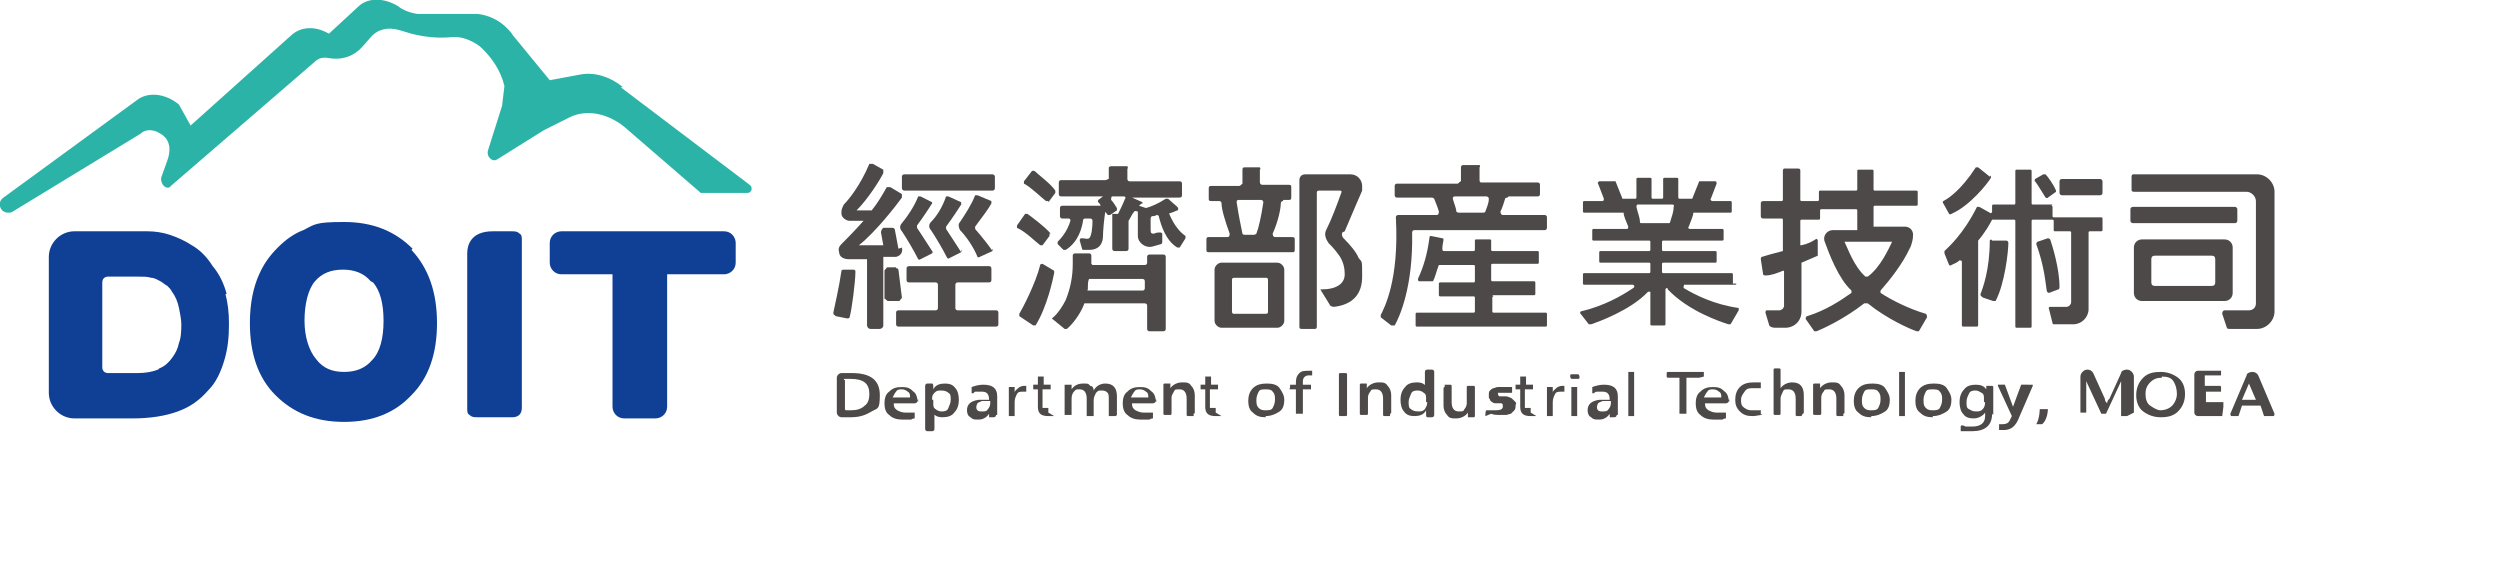
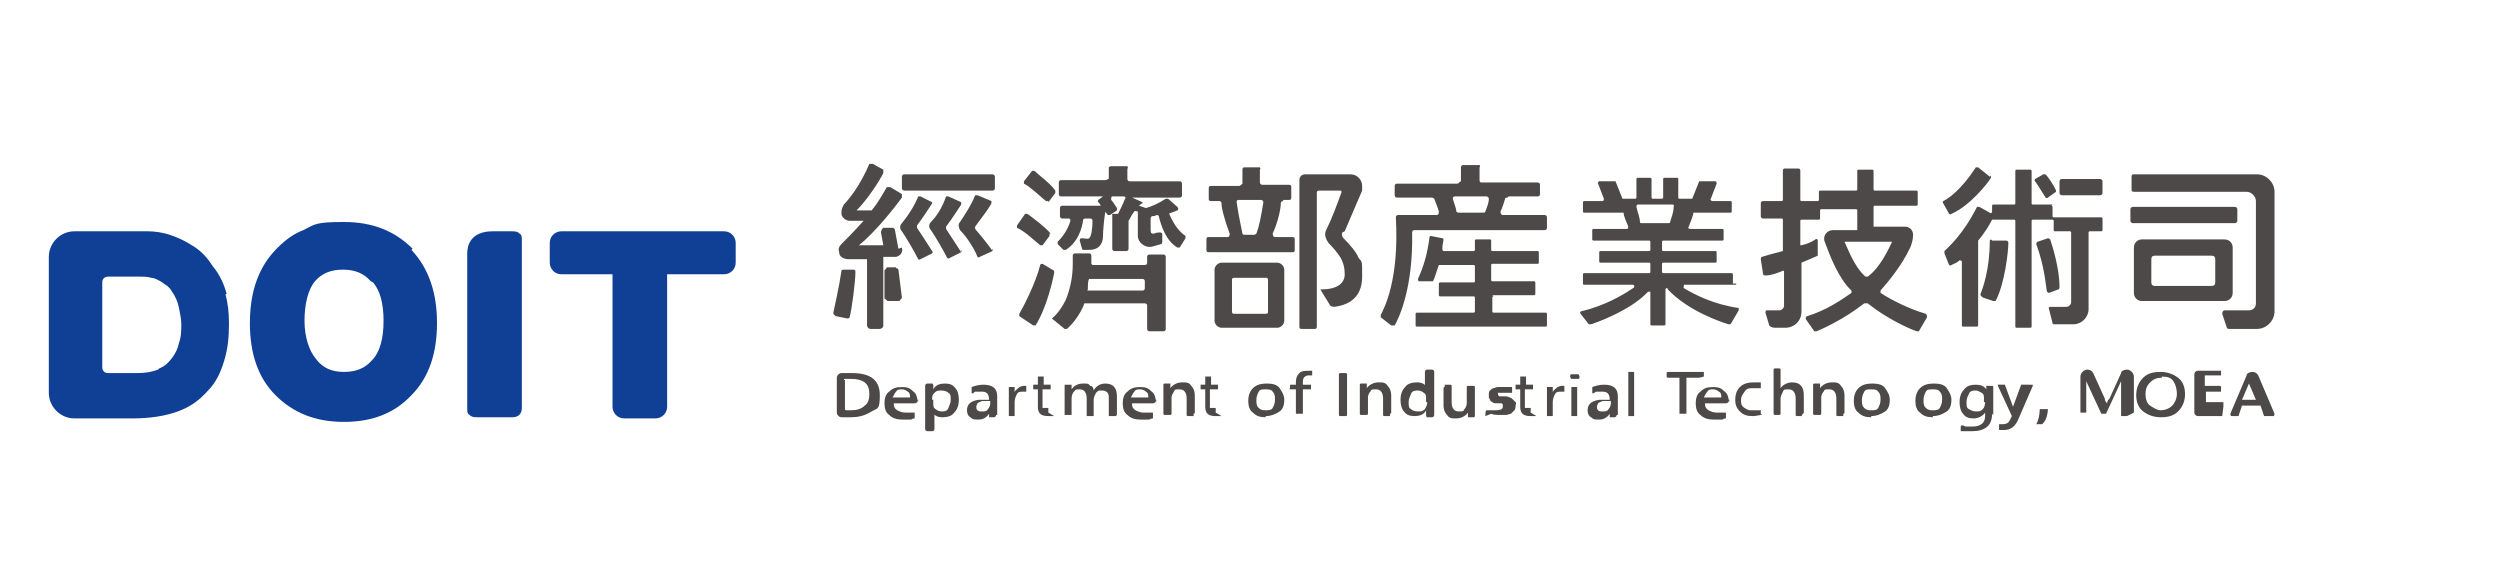
<svg xmlns="http://www.w3.org/2000/svg" version="1.1" viewBox="0 0 215.1 48.9">
  <defs>
    <style>
      .cls-1 {
        fill: #104095;
      }

      .cls-2 {
        fill: #2cb3a7;
      }

      .cls-3 {
        fill: #4c4948;
      }
    </style>
  </defs>
  <g>
    <g id="_圖層_2">
      <g id="_圖層_2-2">
        <g>
          <path class="cls-3" d="M72,35.5v-3c0-.2.2-.4.4-.4h.9c1.6,0,2.4.6,2.4,1.9s-.2,1.1-.7,1.4-1,.5-1.8.5h-.8c-.2,0-.4-.2-.4-.4h0ZM72.7,32.7v2.5c0,0,0,.1.1.1h.4c.5,0,.9-.1,1.2-.4.3-.2.4-.6.4-1,0-.9-.5-1.3-1.6-1.3h-.5c0,0-.1,0-.1.1Z" />
          <path class="cls-3" d="M79,34.3c0,.2-.1.4-.3.4h-1.8c0,.2,0,.4.3.6.2.1.4.2.7.2s.3,0,.5,0c0,0,.2,0,.2,0,0,0,0,0,.1,0,0,0,0,.1,0,.2,0,.1,0,.2,0,.3,0,0-.2,0-.3.1-.2,0-.5,0-.8,0-.4,0-.8-.1-1.1-.4-.3-.2-.4-.6-.4-1s.1-.8.4-1c.3-.3.6-.4,1.1-.4s.7.1,1,.4c.3.2.3.6.4.9h0ZM78.3,34.2c0-.2,0-.4-.2-.5-.1-.1-.3-.2-.5-.2s-.4,0-.5.2c-.1.1-.2.3-.3.5h1.4Z" />
          <path class="cls-3" d="M99.5,34.3c0,.2-.1.4-.3.4h-1.8c0,.2,0,.4.3.6.2.1.4.2.7.2s.3,0,.5,0c0,0,.2,0,.2,0,0,0,0,0,.1,0,0,0,0,.1,0,.2,0,.1,0,.2,0,.3,0,0-.2,0-.3.1-.2,0-.5,0-.8,0-.4,0-.8-.1-1.1-.4-.3-.2-.4-.6-.4-1s.1-.8.4-1c.3-.3.6-.4,1.1-.4s.7.1,1,.4c.3.2.3.6.4.9h0ZM98.8,34.2c0-.2,0-.4-.2-.5-.1-.1-.3-.2-.5-.2s-.4,0-.5.2c-.1.1-.2.3-.3.5h1.4Z" />
          <path class="cls-3" d="M148.8,34.3c0,.2-.1.4-.3.4h-1.8c0,.2,0,.4.3.6.2.1.4.2.7.2s.3,0,.5,0c0,0,.2,0,.2,0,0,0,0,0,.1,0,0,0,0,.1,0,.2,0,.1,0,.2,0,.3,0,0-.2,0-.3.1-.2,0-.5,0-.8,0-.4,0-.8-.1-1.1-.4-.3-.2-.4-.6-.4-1s.1-.8.4-1c.3-.3.6-.4,1.1-.4s.7.1,1,.4c.3.2.3.6.4.9h0ZM148.1,34.2c0-.2,0-.4-.2-.5-.1-.1-.3-.2-.5-.2s-.4,0-.5.2c-.1.1-.2.3-.3.5h1.4Z" />
          <path class="cls-3" d="M80.4,35.4h0v1.5c0,0,0,.2-.2.2h-.4c0,0-.2,0-.2-.2v-3.7c0,0,0-.2.2-.2h.4c0,0,.1,0,.1.2v.3h0c.2-.4.6-.5,1-.5s.7.1.9.4c.2.2.3.6.3,1s-.1.8-.4,1.1c-.2.3-.6.4-1,.4s-.7-.1-.9-.5h0ZM80.3,34.4v.3c0,.2,0,.4.2.5.1.1.3.2.5.2s.5,0,.6-.3.2-.4.2-.7,0-.5-.2-.6c-.1-.1-.3-.2-.6-.2s-.4,0-.6.2-.2.3-.2.6h0Z" />
          <path class="cls-3" d="M122.6,33.5h0v-1.5c0,0,0-.2.2-.2h.4c0,0,.2,0,.2.2v3.7c0,0,0,.2-.2.2h-.4c0,0-.1,0-.1-.2v-.4h0c-.2.4-.6.5-1,.5s-.7-.1-.9-.4c-.2-.2-.3-.6-.3-1s.1-.8.4-1.1c.2-.3.6-.4,1-.4s.7.1.9.5h0ZM122.7,34.6v-.3c0-.2,0-.4-.2-.5-.1-.1-.3-.2-.5-.2s-.5,0-.6.3-.2.4-.2.7,0,.5.2.6c.1.1.3.2.6.2s.4,0,.6-.2c.1-.2.2-.3.2-.6h0Z" />
          <path class="cls-3" d="M85.7,35.7c0,0,0,.2-.2.2h-.3s0,0-.1,0c0,0,0,0,0,0,0,0,0-.2,0-.2h0c0-.1,0-.1,0-.1-.2.3-.5.5-.9.5s-.5,0-.7-.2c-.2-.1-.3-.3-.3-.6,0-.5.3-.8,1-.9h.9c0-.5-.2-.7-.6-.7s-.4,0-.5,0-.2,0-.2.1c0,0-.2.1-.2,0,0,0,0,0,0-.1v-.2c0,0,0-.1,0-.2.3-.1.6-.2,1-.2.8,0,1.2.3,1.2,1v1.6h0ZM85.1,34.5h-.6c-.2.1-.3.1-.4.2,0,0-.1.2-.1.3s0,.2.1.3.2.1.4.1.4,0,.5-.2c.1-.1.2-.3.2-.5,0,0,0-.2,0-.2Z" />
          <path class="cls-3" d="M139.1,35.7c0,0,0,.2-.2.2h-.3s0,0-.1,0c0,0,0,0,0,0,0,0,0-.2,0-.2h0c0-.1,0-.1,0-.1-.2.3-.5.5-.9.5s-.5,0-.7-.2c-.2-.1-.3-.3-.3-.6,0-.5.3-.8,1-.9h.9c0-.5-.2-.7-.6-.7s-.4,0-.5,0c0,0-.2,0-.2.1,0,0-.2.1-.2,0,0,0,0,0,0-.1v-.2c0,0,0-.1,0-.2.3-.1.6-.2,1-.2.8,0,1.2.3,1.2,1v1.6h0ZM138.5,34.5h-.6c-.2.1-.3.1-.4.2,0,0-.1.2-.1.3s0,.2.1.3.2.1.4.1.4,0,.5-.2c.1-.1.2-.3.2-.5v-.2h0Z" />
          <path class="cls-3" d="M88.3,33.7s0,0-.1,0c0,0-.1,0-.2,0-.2,0-.4,0-.5.2-.1.2-.2.4-.2.7v1.2s0,0,0,0h-.5s0,0,0,0v-2.5s0,0,0,0h.5s0,0,0,0v.5h0c0-.2.2-.3.3-.4s.3-.2.5-.2.1,0,.2,0c0,0,0,0,0,0,0,0,0,0,0,0v.3s0,.1,0,.1h0Z" />
          <path class="cls-3" d="M134.6,33.7s0,0-.1,0c0,0-.1,0-.2,0-.2,0-.4,0-.5.2s-.2.4-.2.7v1.2s0,0,0,0h-.5s0,0,0,0v-2.5s0,0,0,0h.5s0,0,0,0v.5h0c0-.2.2-.3.3-.4s.3-.2.5-.2.1,0,.2,0c0,0,0,0,0,0,0,0,0,0,0,0v.3s0,.1,0,.1h0Z" />
          <path class="cls-3" d="M90.7,35.8s0,0,0,0c-.1,0-.3,0-.5,0-.6,0-.9-.2-.9-.8v-1.4s0,0,0-.1c0,0,0,0-.1,0h-.2s0,0-.1,0c0,0,0,0,0-.1h0c0-.2,0-.3,0-.3h.3s.1,0,.1,0h0v-.7s0,0,0,0h.5s0,0,0,0v.7s0,0,0,0h.6s0,0,0,0v.2h0v.2c0,0-.1,0-.2,0h-.5s0,0,0,0v1.3c0,.2,0,.3,0,.3,0,0,.2,0,.3,0s.1,0,.2,0c0,0,0,0,0,0,0,0,0,.2,0,.2v.2h0Z" />
          <path class="cls-3" d="M105.1,35.8s0,0,0,0c-.1,0-.3,0-.5,0-.6,0-.9-.2-.9-.8v-1.4s0,0,0-.1c0,0,0,0-.1,0h-.2s0,0-.1,0c0,0,0,0,0-.1h0c0-.2,0-.3,0-.3h.3s.1,0,.1,0h0v-.7s0,0,0,0h.5s0,0,0,0v.7s0,0,0,0h.6s0,0,0,0v.2h0v.2c0,0-.1,0-.2,0h-.5s0,0,0,0v1.3c0,.2,0,.3,0,.3,0,0,.2,0,.3,0s.1,0,.2,0c0,0,0,0,0,0,0,0,0,.2,0,.2v.2h0Z" />
          <path class="cls-3" d="M132.2,35.8s0,0,0,0c-.1,0-.3,0-.5,0-.6,0-.9-.2-.9-.8v-1.4s0,0,0-.1c0,0,0,0-.1,0h-.2s0,0-.1,0c0,0,0,0,0-.1h0c0-.2,0-.3,0-.3h.3s.1,0,.1,0h0v-.7s0,0,0,0h.5s0,0,0,0v.7s0,0,0,0h.6s0,0,0,0v.2h0v.2c0,0-.1,0-.2,0h-.5s0,0,0,0v1.3c0,.2,0,.3,0,.3,0,0,.2,0,.3,0s.1,0,.2,0c0,0,0,0,0,0,0,0,0,.2,0,.2v.2h0Z" />
          <path class="cls-3" d="M96,35.8h-.6s0,0,0,0v-1.4c0-.3,0-.5-.1-.6s-.2-.2-.5-.2-.3,0-.5.2c-.1.2-.2.4-.2.6v1.4s0,0,0,0h-.6s0,0,0,0v-1.5c0-.5-.2-.8-.6-.8s-.3,0-.5.2c-.1.1-.2.3-.2.6v1.4s0,0,0,0h-.6s0,0,0,0v-2.6s0,0,0,0h.5s0,0,.1,0c0,0,0,0,0,.1v.3h0c.2-.3.5-.5,1-.5s.4,0,.6.2c.2,0,.3.2.3.4.2-.4.6-.6,1-.6.7,0,1,.4,1,1.1v1.6s0,0,0,0h0Z" />
          <path class="cls-3" d="M102.7,35.8h-.5c0,0-.1,0-.1-.1v-1.4c0-.5-.2-.8-.6-.8s-.4,0-.5.2-.2.3-.2.5v1.4c0,0,0,.1-.1.1h-.5c0,0-.1,0-.1-.1v-2.5c0,0,0-.1.1-.1h.2c0,0,.2,0,.3,0,0,0,0,0,0,0,0,0,0,.2,0,.2v.2h0c.2-.3.6-.5,1-.5s.6,0,.8.3c.2.2.3.5.3.8v1.5c0,0,0,.1-.1.1h0Z" />
          <path class="cls-3" d="M158.6,35.8h-.5c0,0-.1,0-.1-.1v-1.4c0-.5-.2-.8-.6-.8s-.4,0-.5.2c-.1.1-.2.3-.2.5v1.4c0,0,0,.1-.1.1h-.5c0,0-.1,0-.1-.1v-2.5c0,0,0-.1.1-.1h.2c0,0,.2,0,.3,0,0,0,0,0,0,0,0,0,0,.2,0,.2v.2h0c.2-.3.6-.5,1-.5s.6,0,.8.3c.2.2.3.5.3.8v1.5c0,0,0,.1-.1.1h0Z" />
          <path class="cls-3" d="M124.3,33.1h.5c0,0,.1,0,.1.1v1.4c0,.5.2.8.6.8s.4,0,.5-.2c.1-.1.2-.3.2-.5v-1.4c0,0,0-.1.1-.1h.5c0,0,.1,0,.1.1v2.5c0,0,0,.1-.1.1h-.2c0,0-.2,0-.3,0,0,0,0,0,0,0,0,0,0-.2,0-.2v-.2h0c-.2.3-.6.5-1,.5s-.6,0-.8-.3c-.2-.2-.3-.5-.3-.8v-1.5c0,0,0-.1.1-.1h0Z" />
          <path class="cls-3" d="M119.6,35.8h-.5c0,0-.1,0-.1-.1v-1.4c0-.5-.2-.8-.6-.8s-.4,0-.5.2c-.1.1-.2.3-.2.5v1.4c0,0,0,.1-.1.1h-.5c0,0-.1,0-.1-.1v-2.5c0,0,0-.1.1-.1h.2c0,0,.2,0,.3,0,0,0,0,0,0,0,0,0,0,.2,0,.2v.2h0c.2-.3.6-.5,1-.5s.6,0,.8.3c.2.2.3.5.3.8v1.5c0,0,0,.1-.1.1h0Z" />
          <path class="cls-3" d="M108.9,35.9c-.5,0-.8-.1-1.1-.4-.3-.2-.4-.6-.4-1s.1-.8.4-1.1c.3-.3.7-.4,1.2-.4s.9.1,1.1.4.4.6.4,1-.1.8-.4,1-.7.4-1.2.4h0ZM108.9,33.5c-.3,0-.5,0-.6.2s-.2.4-.2.7,0,.5.2.7c.2.2.4.2.6.2s.5,0,.6-.2c.1-.2.2-.4.2-.7s0-.5-.2-.7c-.1-.2-.4-.2-.6-.2h0Z" />
          <path class="cls-3" d="M112.9,32.3c0,0-.2,0-.3,0-.3,0-.5.2-.5.5v.2s0,0,0,.1c0,0,0,0,.1,0h.4s.1,0,.2,0c0,0,0,0,0,.1v.2s0,0,0,.1c0,0,0,0-.1,0h-.3c0,0-.3,0-.3,0h0v1.9c0,0,0,.1,0,.2,0,0,0,0-.1,0h-.3c0,0-.2,0-.2,0,0,0,0-.2,0-.2v-1.8s0,0,0-.1c0,0,0,0-.1,0h-.2s-.1,0-.2,0,0-.1,0-.2,0-.1,0-.2c0,0,.1,0,.2,0h.2s.1,0,.1,0c0,0,0,0,0,0,0,0,0-.2,0-.2h0c0-.4.1-.6.3-.8.2-.2.5-.2.8-.2s.3,0,.3,0c0,0,0,.2,0,.4,0,0,0,0,0,0h0Z" />
          <path class="cls-3" d="M115.8,35.8h-.5c0,0-.1,0-.1-.1v-3.5c0,0,0-.1.1-.1h.5c0,0,.1,0,.1.1v3.5c0,0,0,.1-.1.1Z" />
          <path class="cls-3" d="M127.8,35.8c0,0,0,0,0-.1,0,0,0-.4.1-.4,0,0,.1,0,.2,0,0,0,.1,0,.2,0,.1,0,.2,0,.4,0,.4,0,.6-.1.6-.3s0-.1,0-.2c0,0,0,0-.1-.1,0,0-.1,0-.2,0,0,0-.2,0-.3,0-.1,0-.2,0-.3-.1,0,0-.2-.1-.2-.2s-.1-.1-.1-.2,0-.2,0-.3,0-.2.1-.3c0,0,.2-.2.3-.2.1,0,.2-.1.4-.1s.3,0,.5,0c.2,0,.5,0,.7,0,0,0,0,0,0,.1s0,.3,0,.4c0,0-.2,0-.3,0-.1,0-.3,0-.4,0s-.2,0-.2,0c0,0-.1,0-.2,0,0,0,0,0-.1,0s0,0,0,.1,0,.1,0,.1,0,0,.1.1c0,0,.1,0,.2,0,0,0,.2,0,.3,0,.1,0,.2,0,.4.1.1,0,.2.1.3.2,0,0,.1.1.2.2s0,.2,0,.3,0,.3-.1.4c0,0-.2.2-.3.3-.1,0-.3.1-.4.1s-.3,0-.5,0c-.3,0-.6,0-.8-.1h0Z" />
          <path class="cls-3" d="M135.5,32.6c-.1,0-.2,0-.3,0,0,0-.1-.1-.1-.2s0-.2.1-.2c0,0,.2,0,.3,0s.2,0,.3,0c0,0,.1.1.1.2s0,.2-.1.2c0,0-.2,0-.3,0h0ZM135.7,35.8h-.5c0,0,0,0,0,0v-2.5c0,0,0,0,0,0h.5c0,0,0,0,0,0v2.5c0,0,0,0,0,0Z" />
          <path class="cls-3" d="M140.6,35.8h-.5c0,0,0,0,0,0v-3.8c0,0,0,0,0,0h.5c0,0,0,0,0,0v3.8c0,0,0,0,0,0Z" />
          <path class="cls-3" d="M146.2,32.5s0,0-.1,0h-1s0,0,0,0v3.1s0,0,0,0h-.6s0,0,0,0v-3.1s0,0,0,0h-.9c-.1,0-.2,0-.2-.1,0,0,0-.2,0-.3,0,0,0-.1.1-.1h2.9c0,0,.1,0,.2,0,0,0,0,.2,0,.2s0,.1,0,.2c0,0,0,0,0,0h0Z" />
          <path class="cls-3" d="M151.6,35.6c0,0,0,.1,0,.1-.2,0-.5.1-.8.1-.5,0-.8-.1-1.1-.4s-.4-.6-.4-1,.1-.8.4-1.1c.3-.3.7-.4,1.2-.4s.5,0,.6,0c0,0,0,0,0,.1v.2c0,0,0,.2,0,.2,0,0-.2,0-.3,0-.1,0-.2,0-.4,0-.3,0-.5,0-.7.3s-.3.4-.3.7,0,.5.3.7.4.2.7.2.2,0,.4,0c0,0,.1,0,.2,0,0,0,0,0,.1,0,0,0,0,.3,0,.4h0Z" />
          <path class="cls-3" d="M155,35.8h-.4c0,0-.1,0-.1-.1v-1.4c0-.5-.2-.8-.6-.8s-.4,0-.5.2-.2.4-.2.6v1.3c0,0,0,.1-.1.1h-.4c0,0-.1,0-.1-.1v-3.8c0,0,0-.1.1-.1h.4c0,0,.1,0,.1.1v1.6h0c.2-.3.6-.5,1-.5.7,0,1,.4,1,1.1v1.5c0,0,0,.1-.1.1h0Z" />
          <path class="cls-3" d="M161,35.9c-.5,0-.8-.1-1.1-.4-.3-.2-.4-.6-.4-1s.1-.8.4-1.1c.3-.3.7-.4,1.2-.4s.9.1,1.1.4.4.6.4,1-.1.8-.4,1-.7.4-1.2.4h0ZM161,33.5c-.3,0-.5,0-.6.2s-.2.4-.2.7,0,.5.2.7c.2.2.4.2.6.2s.5,0,.6-.2c.1-.2.2-.4.2-.7s0-.5-.2-.7c-.1-.2-.4-.2-.6-.2Z" />
-           <path class="cls-3" d="M163.9,35.8h-.5c0,0,0,0,0,0v-3.8c0,0,0,0,0,0h.5c0,0,0,0,0,0v3.8c0,0,0,0,0,0Z" />
          <path class="cls-3" d="M166.3,35.9c-.5,0-.8-.1-1.1-.4-.3-.2-.4-.6-.4-1s.1-.8.4-1.1c.3-.3.7-.4,1.2-.4s.9.1,1.1.4.4.6.4,1-.1.8-.4,1-.7.4-1.2.4h0ZM166.3,33.5c-.3,0-.5,0-.6.2s-.2.4-.2.7,0,.5.2.7c.2.2.4.2.6.2s.5,0,.6-.2c.1-.2.2-.4.2-.7s0-.5-.2-.7c-.1-.2-.4-.2-.6-.2h0Z" />
          <path class="cls-3" d="M171.4,35.6c0,1-.6,1.5-1.7,1.5s-.4,0-.7,0c0,0-.2,0-.3,0,0,0,0-.2,0-.2v-.2c0,0,0-.1.1-.1,0,0,.2,0,.3.1.2,0,.4,0,.6,0,.7,0,1.1-.3,1.1-.9v-.3h0c-.2.3-.6.5-1,.5s-.7-.1-.9-.4c-.2-.2-.3-.6-.3-1s.1-.8.4-1.1c.2-.3.6-.4,1-.4s.7.1.9.4h0c0-.2,0-.3,0-.3,0,0,.1,0,.1,0h.4c0,0,.1,0,.1.1v2.4h0ZM170.7,34.6v-.3c0-.2,0-.4-.2-.5s-.3-.2-.5-.2-.5,0-.6.3c-.1.2-.2.4-.2.7s0,.5.2.6.3.2.6.2.4,0,.6-.2c.1-.1.2-.3.2-.6h0Z" />
          <path class="cls-3" d="M174.9,33.1c0,0,0,0,0,.1l-1.3,3c-.3.6-.7.8-1.2.8s-.3,0-.4,0v-.5c.1,0,.2,0,.3,0,.3,0,.5-.1.6-.3l.2-.4s0,0,0,0l-1.2-2.6s0-.1,0-.1h.6s0,0,0,0l.7,1.9s0,0,0,.2h0s0-.1,0-.2l.7-1.9s0,0,0,0h.5Z" />
          <path class="cls-3" d="M176.2,35.2s0,.9-.5,1.3h-.5c.3-.5.3-1.3.3-1.3h.7Z" />
          <path class="cls-3" d="M183,35.8h-.5c0,0,0,0,0,0v-2.4c0-.1,0-.2,0-.4,0,0,0-.1,0-.2,0,0,0,0,0,0,0,0,0,0,0,0l-1.3,2.8s0,0,0,0h-.4s0,0,0,0l-1.3-2.8s0-.1,0-.2c0,0,0,0,0,0s0,.1,0,.2v2.7c0,0,0,0,0,0h-.5c0,0,0,0,0,0v-3.1c0-.3.3-.6.6-.6h0c.2,0,.4.1.5.3l1,2.2c0,.2.1.3.2.4h0c0-.2.1-.3.2-.4l1-2.2c0-.2.3-.3.5-.3.3,0,.6.3.6.6v3.1c0,0,0,0,0,0h0Z" />
          <path class="cls-3" d="M185.9,35.9c-.6,0-1.1-.2-1.5-.5s-.6-.8-.6-1.4.2-1.1.6-1.5.9-.5,1.5-.5,1.1.2,1.5.5.6.8.6,1.4-.2,1.1-.6,1.5-.9.5-1.5.5h0ZM186,32.5c-.4,0-.7.1-1,.4s-.4.6-.4,1,.1.8.4,1,.6.4.9.4.7-.1,1-.4c.2-.2.4-.6.4-1s-.1-.8-.3-1.1-.5-.4-1-.4h0Z" />
          <path class="cls-3" d="M191.2,35.8h-2.1c-.1,0-.3-.1-.3-.3v-3.3c0-.1.1-.3.3-.3h1.9c.1,0,.1,0,.1,0v.3s0,.1,0,.1h-1.4c0,0,0,0,0,0v.9c0,0,0,0,0,0h1.3s.1,0,.1.1v.3c0,.1,0,.1,0,.1h-1.3c0,0,0,0,0,0v.9c0,0,0,0,0,0h1.5c0,0,0,0,0,0v.4s0,0,0,0h0Z" />
          <path class="cls-3" d="M195.4,35.8h-.5s0,0-.1,0l-.3-.9s0,0,0,0h-1.6s0,0,0,0l-.3.9s0,0-.1,0h-.5c0,0-.1,0-.1-.2l1.4-3.3c0-.2.3-.3.5-.3h0c.2,0,.4.1.5.3l1.4,3.3c0,0,0,.2-.1.2h0ZM194.1,34.4s0,0,0,0l-.6-1.4s0-.2,0-.1c0,0,0,0,0,.1l-.6,1.4s0,0,0,0h1.2,0Z" />
          <path class="cls-3" d="M77.3,21.4l-.3-1.6c0-.1-.1-.2-.2-.2h-.8c-.1.1-.2.2-.2.4l.2,1.1s0,0,0,0h-2.1c0,0,0,0,0,0,1.4-1.1,3.2-3.4,3.7-4.1,0,0,0-.2,0-.3l-1-.6c0,0-.2,0-.3,0-.4.7-.8,1.4-1.3,2h-1.3s0,0,0,0c1-1,2-2.6,2.3-3.2,0,0,0-.2,0-.3l-.9-.5c-.1,0-.2,0-.3,0-.8,1.9-1.8,3.1-2.2,3.5-.1.2-.2.4-.2.6v.2c0,.3.4.6.7.6h1.2c-.8.9-1.5,1.6-1.9,2-.2.2-.3.4-.2.7h0c0,.4.4.6.8.6h1.6c0-.1,0,5.7,0,5.7,0,.1.1.3.3.3h.8c.1,0,.3-.1.3-.3v-5.9h1.1c.4-.1.6-.4.5-.8h0Z" />
          <path class="cls-3" d="M71.9,27.2l1,.2c0,0,.2,0,.2-.1.2-.7.5-3.1.5-3.9,0-.1,0-.2-.2-.2h-.8c0,0-.2,0-.2.1-.2,1.4-.6,3.1-.7,3.6,0,0,0,.2.1.2h0Z" />
          <path class="cls-3" d="M77.1,23h-.8c0,.1-.2.2-.2.3v2.4c.1,0,.2.2.3.2h1c0-.1.2-.2.2-.3l-.3-2.4c0,0-.1-.2-.2-.1Z" />
          <rect class="cls-3" x="77.6" y="15" width="8" height="1.4" rx=".2" ry=".2" />
-           <path class="cls-3" d="M82.4,24.3h2.7c0,0,.2,0,.2-.2v-1c0,0,0-.2-.2-.2h-6.9c0,0-.2,0-.2.2v1c0,0,0,.2.2.2h2.3c0,0,.2,0,.2.2v2c0,0,0,.2-.2.2h-3.2c0,0-.2,0-.2.2v1c0,0,0,.2.2.2h8.4c0,0,.2,0,.2-.2v-1c0,0,0-.2-.2-.2h-3.3c0,0-.2,0-.2-.2v-2c0,0,0-.2.2-.2Z" />
          <path class="cls-3" d="M80.2,17.4l-1-.5c0,0-.2,0-.2,0-.3.8-.9,1.7-1.4,2.3-.2.2-.2.5,0,.7.4.6,1,1.6,1.4,2.4,0,0,.1.1.2,0l1-.5c0,0,.1-.1,0-.2-.2-.3-.7-1.1-1.3-2,0,0,0-.1,0-.2.6-.8,1.1-1.6,1.3-1.9,0,0,0-.2,0-.2Z" />
          <path class="cls-3" d="M82.7,21.7c-.2-.3-.7-1.1-1.3-2,0,0,0-.1,0-.2.6-.8,1.1-1.6,1.3-1.9,0,0,0-.2,0-.2l-1.1-.5c0,0-.2,0-.2,0-.3.9-.8,1.7-1.3,2.2-.2.2-.2.5,0,.7.4.6,1,1.6,1.4,2.4,0,0,.1.1.2,0l1-.5c0,0,.1-.1,0-.2h0Z" />
          <path class="cls-3" d="M85.4,21.6c-.2-.3-.8-1.1-1.5-1.9,0,0,0-.1,0-.2.6-.8,1.2-1.6,1.4-2,0,0,0-.2,0-.2l-1.2-.5c0,0-.2,0-.2,0-.3.8-.9,1.7-1.3,2.3-.2.2-.1.5,0,.7.5.5,1.2,1.5,1.5,2.3,0,0,.1.1.2,0l1.1-.5c0,0,.1-.1,0-.2h0Z" />
          <path class="cls-3" d="M194.2,15h-10.6c-.1,0-.2,0-.2.2v1.1c0,.1,0,.2.2.2h9.7c.4,0,.8.4.8.8v8.8c0,.4-.3.6-.6.6h-2.1c-.1,0-.2.1-.2.3l.4,1.2c0,0,0,.1.2.1h2.4c.8,0,1.5-.7,1.5-1.5v-10.3c0-.8-.7-1.5-1.5-1.5h0Z" />
          <path class="cls-3" d="M183.5,17.8h8.8c.1,0,.2.1.2.2v1c0,.1-.1.2-.2.2h-8.8c-.1,0-.2-.1-.2-.2v-1c0-.1.1-.2.2-.2Z" />
          <path class="cls-3" d="M191.4,20.6h-7.1c-.4,0-.7.3-.7.7v3.9c0,.4.3.7.7.7h7.1c.4,0,.7-.3.7-.7v-3.9c0-.4-.3-.7-.7-.7ZM190.3,24.6h-4.9c-.2,0-.3-.1-.3-.3v-2c0-.2.1-.3.3-.3h4.9c.2,0,.3.1.3.3v2c0,.2-.1.3-.3.3Z" />
          <path class="cls-3" d="M90.2,17.4l.6-.8c0,0,0-.1,0-.2-.4-.6-1.5-1.4-1.8-1.7,0,0-.2,0-.2,0l-.7.9c0,0,0,.2,0,.2.6.3,1.5,1.2,1.9,1.5,0,0,.2,0,.2,0h0Z" />
          <path class="cls-3" d="M90.4,20.1c-.5-.6-1.6-1.4-2-1.7,0,0-.2,0-.2,0l-.7,1c0,0,0,.2,0,.2.7.3,1.6,1.2,2,1.5,0,0,.2,0,.2,0l.6-.8c0,0,0-.1,0-.2h0Z" />
          <path class="cls-3" d="M89.5,22.8c-.4,1.6-1.5,3.7-1.8,4.2,0,0,0,.2,0,.2l1.2.8c0,0,.2,0,.2,0,1-1.6,1.5-4,1.6-4.5,0,0,0-.1,0-.2l-1-.6c0,0-.2,0-.2.1h0Z" />
          <path class="cls-3" d="M93.9,22.7s0,0,0,0v-.7c0,0,0-.2-.2-.2h-1.2c0,0-.2,0-.2.2v.7c0,1.1-.2,2.1-.6,3.1-.6,1.2-1.2,1.6-1.2,1.6h0l1.1.9s.1,0,.2,0c.7-.6,1.3-1.6,1.5-2.2,0,0,0,0,.1,0h5.1c0,0,.2,0,.2.2v2c0,0,0,.2.2.2h1.2c0,0,.2,0,.2-.2v-6.2c0,0,0-.2-.2-.2h-1.2c0,0-.2,0-.2.2v.5c0,0,0,.2-.2.2h-4.5,0ZM93.6,24.7c0-.2,0-.5.1-.7,0,0,0,0,0,0h4.6c0,0,.2,0,.2.2v.6c0,0,0,.2-.2.2h-4.7c0,0-.1,0,0-.1h0Z" />
          <path class="cls-3" d="M100.5,18.4c.3-.1.6-.2.8-.3.1,0,.1-.2,0-.3l-.8-.7c0,0-.1,0-.2,0-.6.4-1.3.7-1.7.8h0l-.6-.2c.1-.1.2-.2.3-.2,0,0,0-.1,0-.1l-.9-.4h4.1c0,0,.2,0,.2-.2v-1c0,0,0-.2-.2-.2h-4.3c0,0-.2,0-.2-.2v-.9c.1,0,0-.2,0-.2h-1.4c0,0-.1,0-.2.1v1c-.1,0-.2.1-.3.1h-3.8c0,0-.2,0-.2.2v1c0,0,0,.2.2.2h3.6l-.4.3c0,0-.1.2,0,.2,0,0,.2.2.2.3h-3.3c0,0-.2,0-.2.2v.7c0,0,0,.2.2.2h.5c.1,0,.2,0,.2.2-.3,1-.9,1.6-1.1,1.8,0,0,0,.2,0,.2l.5.5s.1,0,.2,0c1.1-.7,1.4-1.9,1.5-2.6,0,0,0-.1.2-.1h.4c0,0,.2,0,.2.2,0,.6-.1,1.4-.3,1.5-.1.1-.4,0-.6,0-.1,0-.2,0-.2.2l.2.7c0,0,0,.1.1.1h.5c1,0,1.2-.7,1.2-1.2,0-.4.1-1.5.2-2.1,0,.1.2.2.2.3,0,0,.1,0,.2,0l.6-.4c0,0,0-.1,0-.2-.2-.3-.3-.5-.5-.7,0-.1,0-.3.1-.3h1c.1,0,.2.1.1.2-.2.5-.5,1.1-.6,1.3,0,0,0,0-.1,0h-.4v3c0,0,0,.2.2.2h1c0,0,.2,0,.2-.2v-2.4s0,0,0,0c.2-.3.3-.6.5-.8,0-.1.3,0,.3,0v2.1c0,.6.7,1.1,1.3.9l.7-.2c0,0,.1,0,.1-.2v-.6c0-.1,0-.2-.2-.2-.1,0-.3,0-.5.1-.2,0-.3,0-.3-.3v-1c0,0,0-.1.1-.2.1,0,.3,0,.4-.1,0,0,.2,0,.2.1.2.8.6,2.1,1.6,2.7,0,0,.2,0,.2,0l.5-.8c0,0,0-.2,0-.2-.3-.2-.9-.7-1.4-1.9,0,0,0-.2,0-.2h0Z" />
          <path class="cls-3" d="M110.4,17.2h.5c.1,0,.2,0,.2-.2v-.9c0-.1,0-.2-.2-.2h-2.3c-.1,0-.2-.1-.2-.2v-1.1c.1-.1,0-.2,0-.2h-1.3c-.1,0-.2,0-.2.2v1.2c-.1.1-.2.2-.3.2h-2.4c-.1,0-.2,0-.2.2v.9c0,.1,0,.2.2.2h.7c0,0,.2,0,.2.2,0,.5.3,1.5.7,2.6,0,.1,0,.3-.2.3h-1.6c-.1,0-.2,0-.2.2v.9c0,.1,0,.2.2.2h7.2c.1,0,.2,0,.2-.2v-.9c0-.1,0-.2-.2-.2h-1.5c-.1,0-.2-.1-.2-.3.5-1.1.7-2.2.7-2.6,0,0,0-.2.2-.2h0ZM106.7,17.2h1.8c.1,0,.2.1.2.2-.2,1.3-.4,2.2-.6,2.7,0,0-.1.1-.2.1h-.8c0,0-.2,0-.2-.1-.1-.5-.3-1.4-.5-2.7,0-.1,0-.2.2-.2h0Z" />
          <path class="cls-3" d="M105.1,28.2h4.8c.3,0,.6-.3.6-.6v-4.4c0-.3-.3-.6-.6-.6h-4.8c-.3,0-.6.3-.6.6v4.4c0,.3.3.6.6.6ZM106.2,23.9h2.7c.1,0,.2,0,.2.2v2.7c0,.1,0,.2-.2.2h-2.7c-.1,0-.2,0-.2-.2v-2.7c0-.1,0-.2.2-.2Z" />
          <path class="cls-3" d="M115.7,19.9c.5-1.2,1.5-3.5,1.5-3.5v-.4c0-.5-.4-1-1-1h-3.9c-.3,0-.5.2-.5.5v12.6c0,.1,0,.2.2.2h1.1c.1,0,.2,0,.2-.2v-11.5c0-.1,0-.2.2-.2h1.8c0,0,.2,0,.1.2-.4,1.1-.8,2.2-1.3,3.2-.2.4,0,.8.2,1.1.5.5.8.9,1,1.2.3.5.4,1,.4,1.5,0,.8-.7,1.3-2,1.3h-.1l.8,1.3c0,.1.2.2.4.2,1.6-.2,2.4-1.1,2.4-2.6s0-1.2-.3-1.6c-.2-.5-.7-1.1-1.3-1.7-.1-.1-.2-.3-.1-.5h0Z" />
          <path class="cls-3" d="M149.1,24.4v-.8c0,0,0-.1-.1-.1h-5.9c0,0-.1,0-.1-.1v-.7c0,0,0-.1.1-.1h4.5c0,0,.1,0,.1-.1v-.8c0,0,0-.1-.1-.1h-4.5c0,0-.1,0-.1-.1v-.7c0,0,0-.1.1-.1h5.1c0,0,.1,0,.1-.1v-.8c0,0,0-.1-.1-.1h-2.8c-.1,0-.2-.1-.1-.2.2-.5.4-1,.4-1.2,0,0,0,0,.1,0h3.1c0,0,.1,0,.1-.1v-.8c0,0,0-.1-.1-.1h-1.6c0,0-.2-.1-.1-.2l.5-1.3c0,0,0-.2-.1-.2h-1.3c0,0-.1,0-.1,0l-.6,1.5c0,0,0,0-.1,0h-1c0,0-.1,0-.1-.1v-1.6c0,0,0-.1-.1-.1h-1.1c0,0-.1,0-.1.1v1.6c0,0,0,.1-.1.1h-.8c0,0-.1,0-.1-.1v-1.6c0,0,0-.1-.1-.1h-1.1c0,0-.1,0-.1.1v1.6c0,0,0,.1-.1.1h-1c0,0-.1,0-.1,0l-.6-1.5c0,0,0,0-.1,0h-1.3c0,0-.2.1-.1.2l.5,1.3c0,0,0,.2-.1.2h-1.6c0,0-.1,0-.1.1v.8c0,0,0,.1.1.1h3.3c0,0,.1,0,.1,0,0,.3.2.7.4,1.2,0,0,0,.2-.1.2h-2.9c0,0-.1,0-.1.1v.8c0,0,0,.1.1.1h4.8c0,0,.1,0,.1.1v.7c0,0,0,.1-.1.1h-4.2c0,0-.1,0-.1.1v.8c0,0,0,.1.1.1h4.2c0,0,.1,0,.1.1v.7c0,0,0,.1-.1.1h-5.6c0,0-.1,0-.1.1v.8c0,0,0,.1.1.1h4.2c.1,0,.2.2,0,.3-.9.6-2.4,1.5-4.5,2,0,0-.1.1,0,.2l.7.9s0,0,.2,0c.6-.2,3.4-1.2,4.9-2.8,0,0,.2,0,.2,0v2.8c0,0,0,.1.1.1h1.1c0,0,.1,0,.1-.1v-3c0-.1.2-.2.2,0,1.8,1.9,4.6,2.8,5.2,3,0,0,.1,0,.2,0l.7-1.2c0,0,0-.2,0-.2-2.1-.3-3.7-1.1-4.7-1.7-.1,0,0-.3,0-.3h4.4c0,0,.1,0,.1-.1h0ZM140.9,17.6h3c0,0,.2,0,.1.2,0,.5-.2.9-.3,1.3,0,0,0,.1-.1.1h-2.4c0,0-.1,0-.1-.1,0-.4-.2-.8-.3-1.3,0,0,0-.2.1-.2h0Z" />
          <path class="cls-3" d="M129.8,16.9h2.5c0,0,.2,0,.2-.2v-.8c0,0,0-.2-.2-.2h-4.8c-.1,0-.2,0-.2-.2v-1.1c.1-.1,0-.2,0-.2h-1.4c0,0-.2,0-.2.2v1.2c-.1,0-.2.2-.3.2h-5.2c0,0-.2,0-.2.2v.8c0,0,0,.2.2.2h3c0,0,.1,0,.2.1.1.3.3.7.4,1.1,0,.1,0,.3-.2.3h-3.3c0,0-.2,0-.2.2.3,5.4-1,7.8-1.3,8.4,0,0,0,.2,0,.2l.9.7c0,0,.2,0,.3,0,.4-.7,1.6-3.3,1.5-8,0,0,0-.2.2-.2h11.2c0,0,.2,0,.2-.2v-.9c0,0,0-.2-.2-.2h-3.6c-.1,0-.2-.1-.2-.3.2-.4.3-.8.4-1.1,0,0,0-.1.2-.1h0ZM125.2,16.9h2.7c.1,0,.2.1.2.2,0,.4-.2.8-.3,1.1,0,0,0,.1-.2.1h-2.1c0,0-.1,0-.2-.1,0-.3-.2-.7-.3-1.1,0-.1,0-.2.2-.2h0Z" />
          <path class="cls-3" d="M128.4,25.4h3.6c0,0,.1,0,.1-.1v-1c0,0,0-.1-.1-.1h-3.6c0,0-.1,0-.1-.1v-1.3c0,0,0-.1.1-.1h3.9c0,0,.1,0,.1-.1v-.9c0,0,0-.1-.1-.1h-3.9c0,0-.1,0-.1-.1v-.8c0,0,0-.1-.1-.1h-1.2c0,0-.1,0-.1.1v.8c0,0,0,.1-.1.1h-2.6c0,0-.1,0-.1-.2,0-.4.1-.6.1-.8,0,0,0-.1-.1-.1l-1-.2c0,0-.1,0-.1.1-.2,1.5-.5,2.5-1,3.6,0,0,0,.2.1.2h1.1s0,0,.1,0c.2-.4.3-.9.5-1.4h0s3,0,3,0c0,0,.1,0,.1.1v1.3c0,0,0,.1-.1.1h-2.9c0,0-.1,0-.1.1v1c0,0,0,.1.1.1h2.9c0,0,.1,0,.1.1v1.2c0,0,0,.1-.1.1h-4.9c0,0-.1,0-.1.1v1c0,0,0,.1.1.1h11.1c0,0,.1,0,.1-.1v-1c0,0,0-.1-.1-.1h-4.5c0,0-.1,0-.1-.1v-1.2c0,0,0-.1.1-.1h0Z" />
          <path class="cls-3" d="M164.4,21.2c.1-.3.2-.6.2-1h0c0-.4-.3-.7-.7-.7h-2.7s0,0,0,0v-1.7c0,0,0-.1.1-.1h3.6c0,0,.1,0,.1-.1v-1.1c0,0,0-.1-.1-.1h-3.6c0,0-.1,0-.1-.1v-1.6c0,0,0-.1-.1-.1h-1.2c0,0-.1,0-.1.1v1.6c0,0,0,.1-.1.1h-3.1c0,0-.1,0-.1.1v.7c0,0,0,.1-.1.1h-1.4c0,0-.1,0-.1-.1v-2.5c0-.1,0-.2-.2-.2h-1.1c-.1,0-.2,0-.2.2v2.5c0,0,0,.1-.1.1h-1.6c0,0-.2,0-.2.2v1.1c0,0,0,.2.2.2h1.6c0,0,.1,0,.1.1v2.7s0,0,0,0c-.8.2-1.5.4-1.8.5,0,0-.1,0-.1.2l.2,1.3c0,0,0,.1.2.1.5,0,1-.2,1.5-.4,0,0,.1,0,.1,0v3c0,.2-.2.4-.4.4h-1.1c0,0-.1,0-.1.2l.3,1c0,.2.3.3.5.3h.9c.8,0,1.4-.6,1.4-1.4v-4.2s0,0,0,0c.7-.3,1.2-.5,1.4-.6,0,0,0,0,0-.1v-1.2c0-.1-.1-.2-.2-.1-.3.2-.7.4-1.2.5,0,0-.1,0-.1,0v-2.1c0,0,0-.1.1-.1h1.5c0,0,.1,0,.1-.1v-.7c0,0,0-.1.1-.1h3c0,0,.1,0,.1.1v1.7s0,0,0,0h-2.1c-.5,0-.9.5-.7,1,.4,1.1,1.2,3.2,2.3,4.2,0,0,0,.2,0,.2-1,.7-2.2,1.5-3.8,2-.1,0-.2.2-.1.3l.7,1c0,0,.1,0,.2,0,.5-.2,2.3-1,4.1-2.4,0,0,.2,0,.3,0,1.6,1.3,3.6,2.2,4.2,2.4,0,0,.2,0,.2,0l.7-1.2c0-.1,0-.2-.1-.3-1.4-.4-3-1.2-3.9-1.8,0,0,0-.2,0-.2.8-.9,1.9-2.3,2.5-3.6h0ZM160.5,23.8c-1-.9-1.5-2.4-1.8-3,0,0,0,0,0,0h4.1s0,0,0,0c-.3.6-1,2.2-2.1,3,0,0-.2,0-.3,0h0Z" />
          <path class="cls-3" d="M171.2,15.2l-1-.8c0,0-.2,0-.2,0-1.3,2-2.4,2.7-2.8,2.9,0,0-.1.1,0,.2l.5.9c0,0,.1.1.2,0,1.6-.7,3.1-2.6,3.4-3.1,0,0,0-.2,0-.2h0Z" />
          <path class="cls-3" d="M170.6,25.6l.9.3c0,0,.2,0,.2,0,.8-1.5,1.1-4.3,1.1-5,0,0,0-.2-.2-.2h-1.2c-.1-.2-.2,0-.2,0,0,2.5-.6,4.1-.8,4.6,0,0,0,.2.1.2h0Z" />
          <path class="cls-3" d="M176.2,20.5l-.9.3c0,0-.1.1-.1.2.7,1.9.8,3.4.9,4,0,.1.1.2.2.2l.8-.3c0,0,.1,0,.1-.2,0-1.6-.6-3.5-.8-4.1,0,0-.1-.1-.2-.1h0Z" />
          <rect class="cls-3" x="177.2" y="15.4" width="3.7" height="1.4" rx=".2" ry=".2" />
          <path class="cls-3" d="M176.6,17.6h-1.7c0,0-.1,0-.1-.1v-2.8c0,0,0-.1-.1-.1h-1.2c0,0-.1,0-.1.1v2.8c0,0,0,.1-.1.1h-1.8c0,0-.1,0-.1.1v.5c0,.1-.1.2-.2.1l-.9-.5c0,0-.2,0-.2,0-1.2,2.4-2.5,3.5-2.8,3.8,0,0,0,.1,0,.2l.4,1c0,0,.1.1.2,0,.2-.1.5-.2.7-.4,0,0,.2,0,.2.1v5.5c0,0,0,.1.1.1h1.2c0,0,.1,0,.1-.1v-7.3s0,0,0,0c.6-.7,1-1.4,1.2-1.8,0,0,0,0,.1,0h1.8c0,0,.1,0,.1.1v9.1c0,0,0,.1.1.1h1.2c0,0,.1,0,.1-.1v-9.1c0,0,0-.1.1-.1h1.7c0,0,.1,0,.1.1v.8c0,0,0,.1.1.1h1.3c0,0,.1,0,.1.1v6c0,.2-.2.4-.4.4h-1.4c0,0-.2,0-.1.2l.3,1.2c0,0,0,.1.1.1h1.7c.7,0,1.3-.6,1.3-1.3v-6.6c0,0,0-.1.1-.1h1c0,0,.1,0,.1-.1v-1c0,0,0-.1-.1-.1h-4.1c0,0-.1,0-.1-.1v-.8c0,0,0-.1-.1-.1h0Z" />
          <path class="cls-3" d="M176.9,16.4c-.2-.5-.7-1.2-.9-1.4,0,0-.1,0-.2,0l-.7.4c0,0-.1.2,0,.2.3.4.7,1.1.9,1.4,0,0,.2.1.2,0l.7-.5c0,0,0-.1,0-.2h0Z" />
        </g>
-         <path class="cls-2" d="M53.6,7.5c-1.1-.9-2.4-1.3-3.6-1.1l-2.7.5-3.2-3.9c-.1-.2-.3-.4-.5-.6-.7-.7-1.6-1.1-2.5-1.2h-5.2c-.6-.1-1.2-.3-1.7-.7-1.2-.7-2.5-.7-3.3,0l-2.6,2.4c-1.2-.7-2.4-.6-3.2.1l-8.7,7.8-1-1.8c-1.2-1-2.7-1.1-3.6-.4L.3,17c-.6.4-.3,1.3.4,1.3h0c.1,0,.3,0,.4-.1l11-6.7c.4-.4,1.1-.4,1.7,0h0c.9.5.9,1.5.6,2.3l-.5,1.4c-.1.2,0,.6.2.8h0c.2.2.5.2.6,0l12.4-10.7c.3-.3.7-.4,1.2-.3,1.2.2,2.2-.2,2.9-1l.7-.8c.6-.7,1.5-.9,2.5-.6l1,.3c1.2.3,2.3.4,3.4.3h0c.8-.1,1.7.2,2.5.8,1,.9,1.8,2.1,2.1,3.4l-.2,1.7h0l-1.2,3.8c-.2.6.4,1.1.8.8l4-2.5,2.2-1.1c1.4-.7,3.2-.4,4.7.8l6.6,5.7c0,0,.2,0,.3,0h3.7c.4,0,.5-.5.2-.7l-11.1-8.4h0Z" />
        <path class="cls-1" d="M44.1,19.9h-1.7c-1.9,0-2.2,1.2-2.2,1.9v13.3c0,.3,0,.5.2.6.2.2.4.2.7.2h3c.5,0,.8-.3.8-.8v-14.4c0-.3,0-.5-.2-.6-.2-.2-.4-.2-.7-.2Z" />
        <path class="cls-1" d="M19.5,25.3c-.2-.8-.6-1.7-1.2-2.4-.5-.8-1.1-1.4-1.8-1.8-.6-.4-1.3-.7-1.9-.9-.6-.2-1.3-.3-1.9-.3-.6,0-1.1,0-1.6,0h-4.7c-1.2,0-2.2,1-2.2,2.2v11.7c0,1.2,1,2.2,2.2,2.2h5c1.5,0,2.8-.2,3.9-.6,1.1-.4,1.9-1,2.6-1.8.7-.7,1.1-1.6,1.4-2.6.3-1,.4-2,.4-3.1s-.1-1.8-.3-2.6h0ZM13.6,31.8c-.5.2-1.1.3-1.8.3h-2.5c-.3,0-.5-.2-.5-.5v-7.3c0-.3.2-.5.5-.5h2.6c.4,0,.8,0,1.1.1.3,0,.6.2.8.3.2.1.4.3.6.4.2.2.3.3.4.5.3.4.5.9.6,1.4s.2,1,.2,1.4,0,1.1-.2,1.6c-.1.5-.3.9-.6,1.3-.3.4-.6.7-1.1.9h0Z" />
        <path class="cls-1" d="M63.3,20.9c0-.5-.4-1-1-1h-14c-.5,0-1,.4-1,1v1.7c0,.5.4,1,1,1h4.4v11.4c0,.5.4,1,1,1h2.7c.5,0,1-.4,1-1v-11.4h4.9c.5,0,1-.4,1-1h0c0-.1,0,0,0-.2v-1.5h0Z" />
        <path class="cls-1" d="M35.5,21.4c-1.5-1.5-3.4-2.3-5.9-2.3s-2.5.2-3.5.7c-.8.3-1.5.8-2.2,1.5-.7.7-1.2,1.4-1.6,2.3-.5,1.1-.8,2.5-.8,4.2,0,2.6.7,4.7,2.2,6.2,1.5,1.5,3.4,2.3,5.9,2.3s4.4-.8,5.8-2.3c1.5-1.5,2.2-3.6,2.2-6.2s-.7-4.7-2.2-6.3h0ZM32.1,24.3c.6.7.9,1.8.9,3.3s-.3,2.7-1,3.4c-.6.7-1.4,1-2.4,1s-1.8-.3-2.4-1.1c-.6-.7-1-1.9-1-3.3s.3-2.7.9-3.4c.6-.7,1.4-1,2.4-1s1.8.3,2.4,1h0Z" />
      </g>
    </g>
  </g>
</svg>